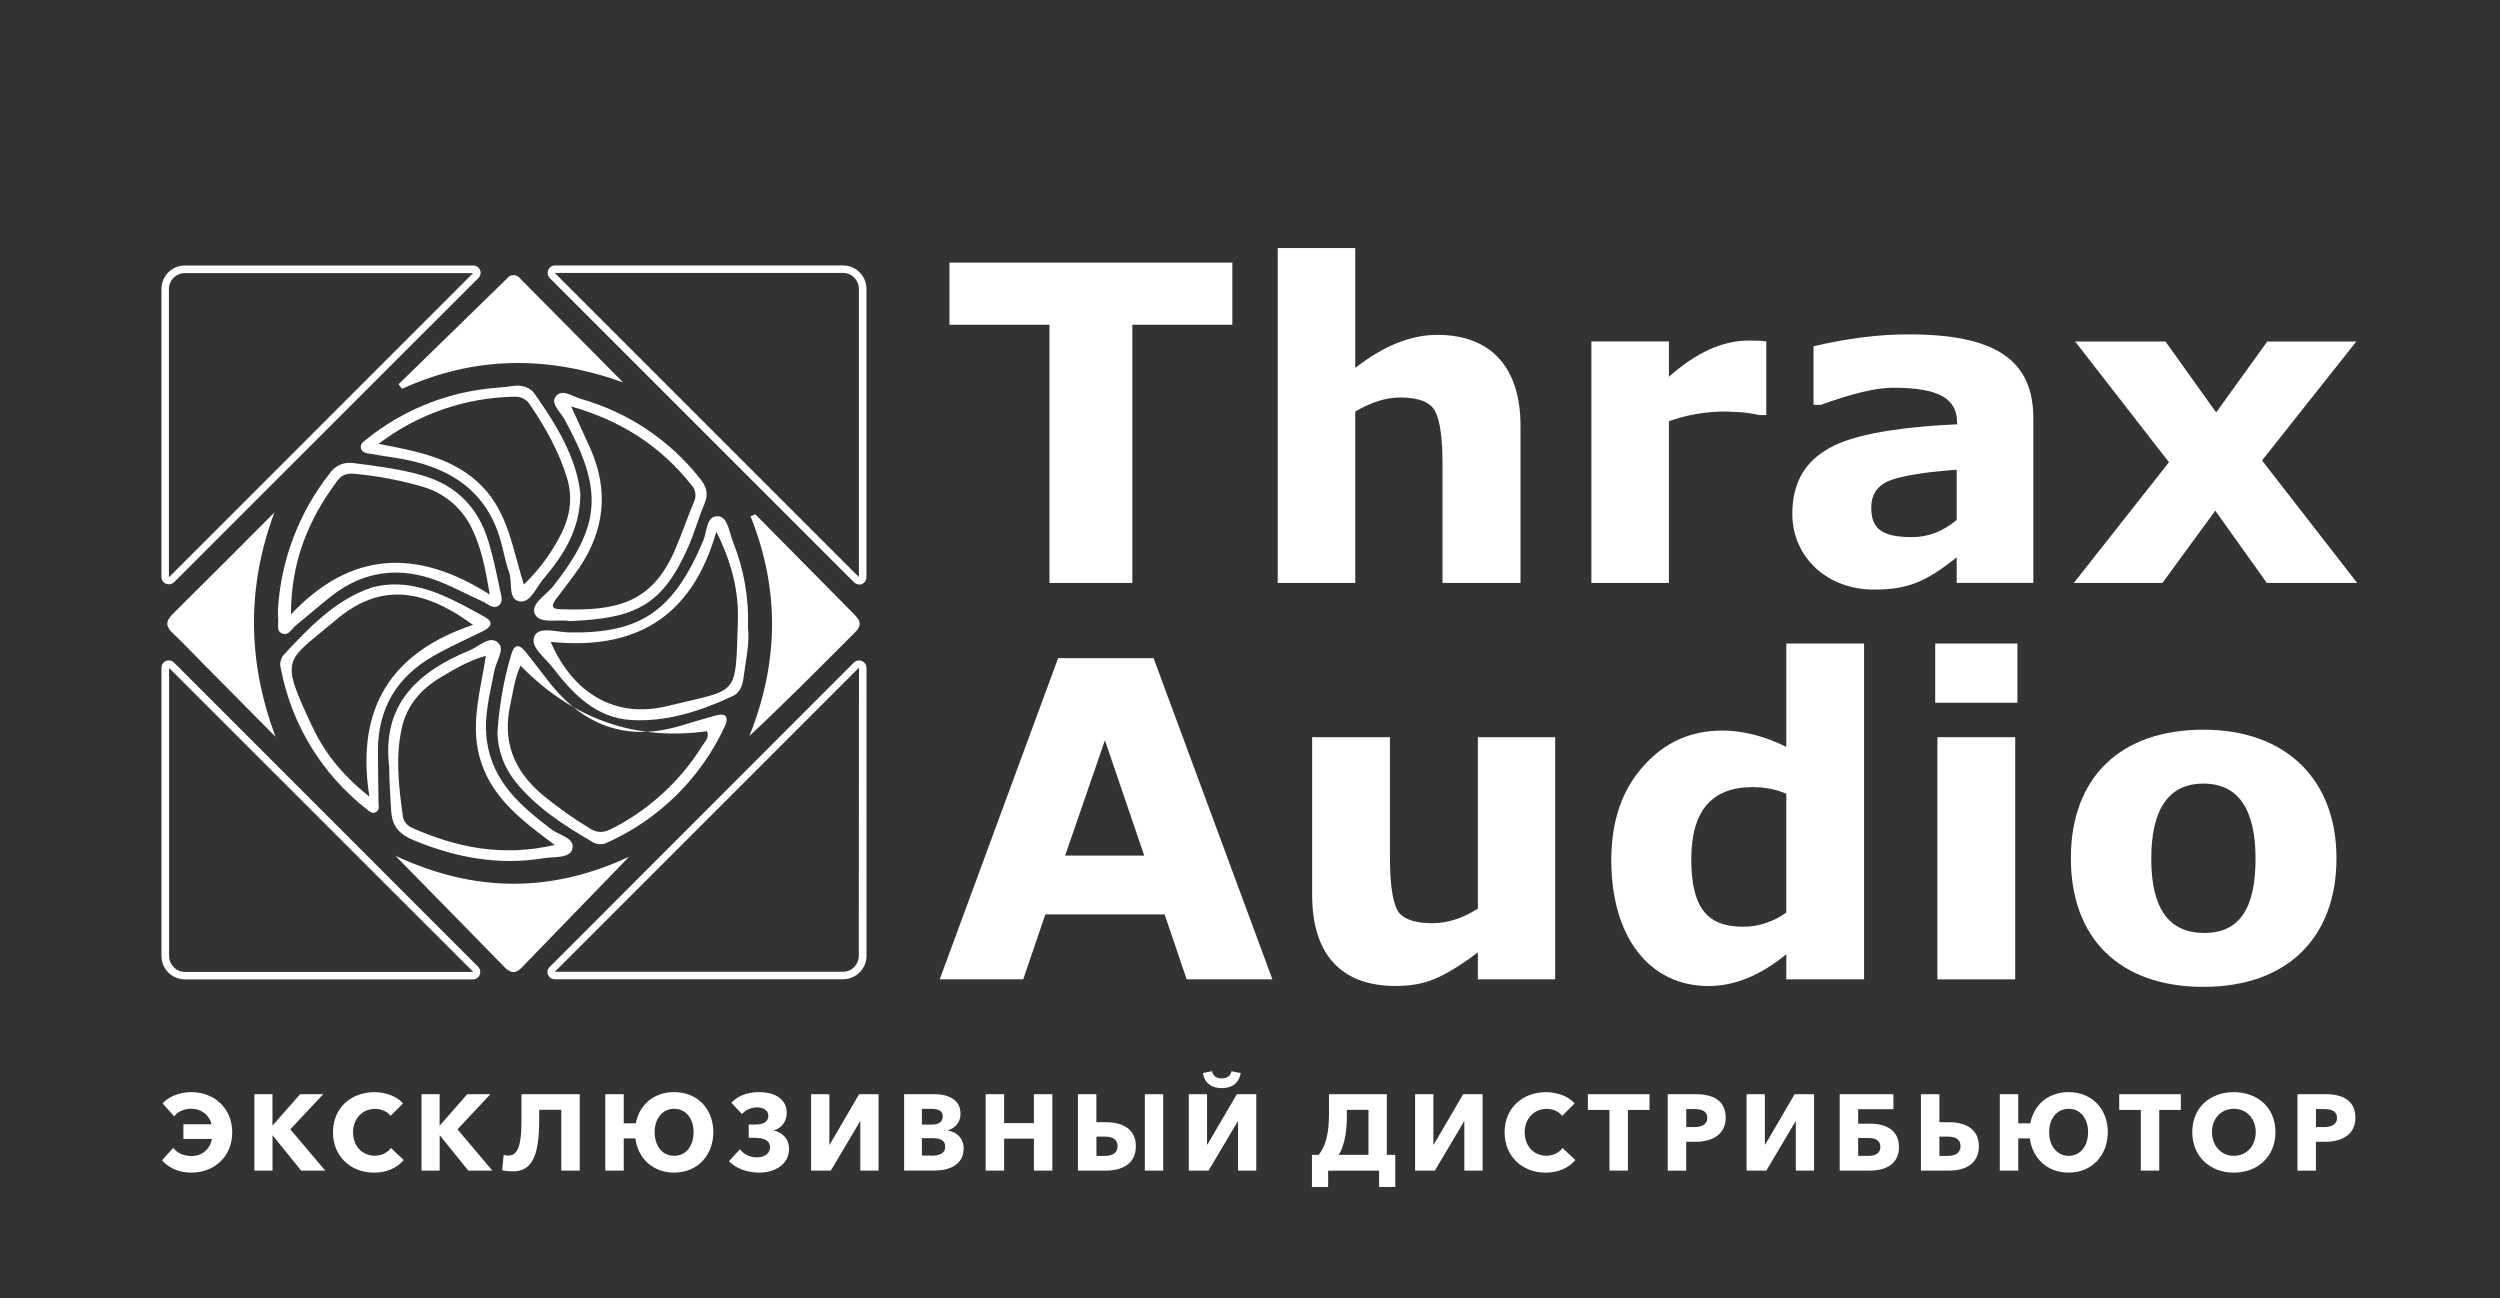
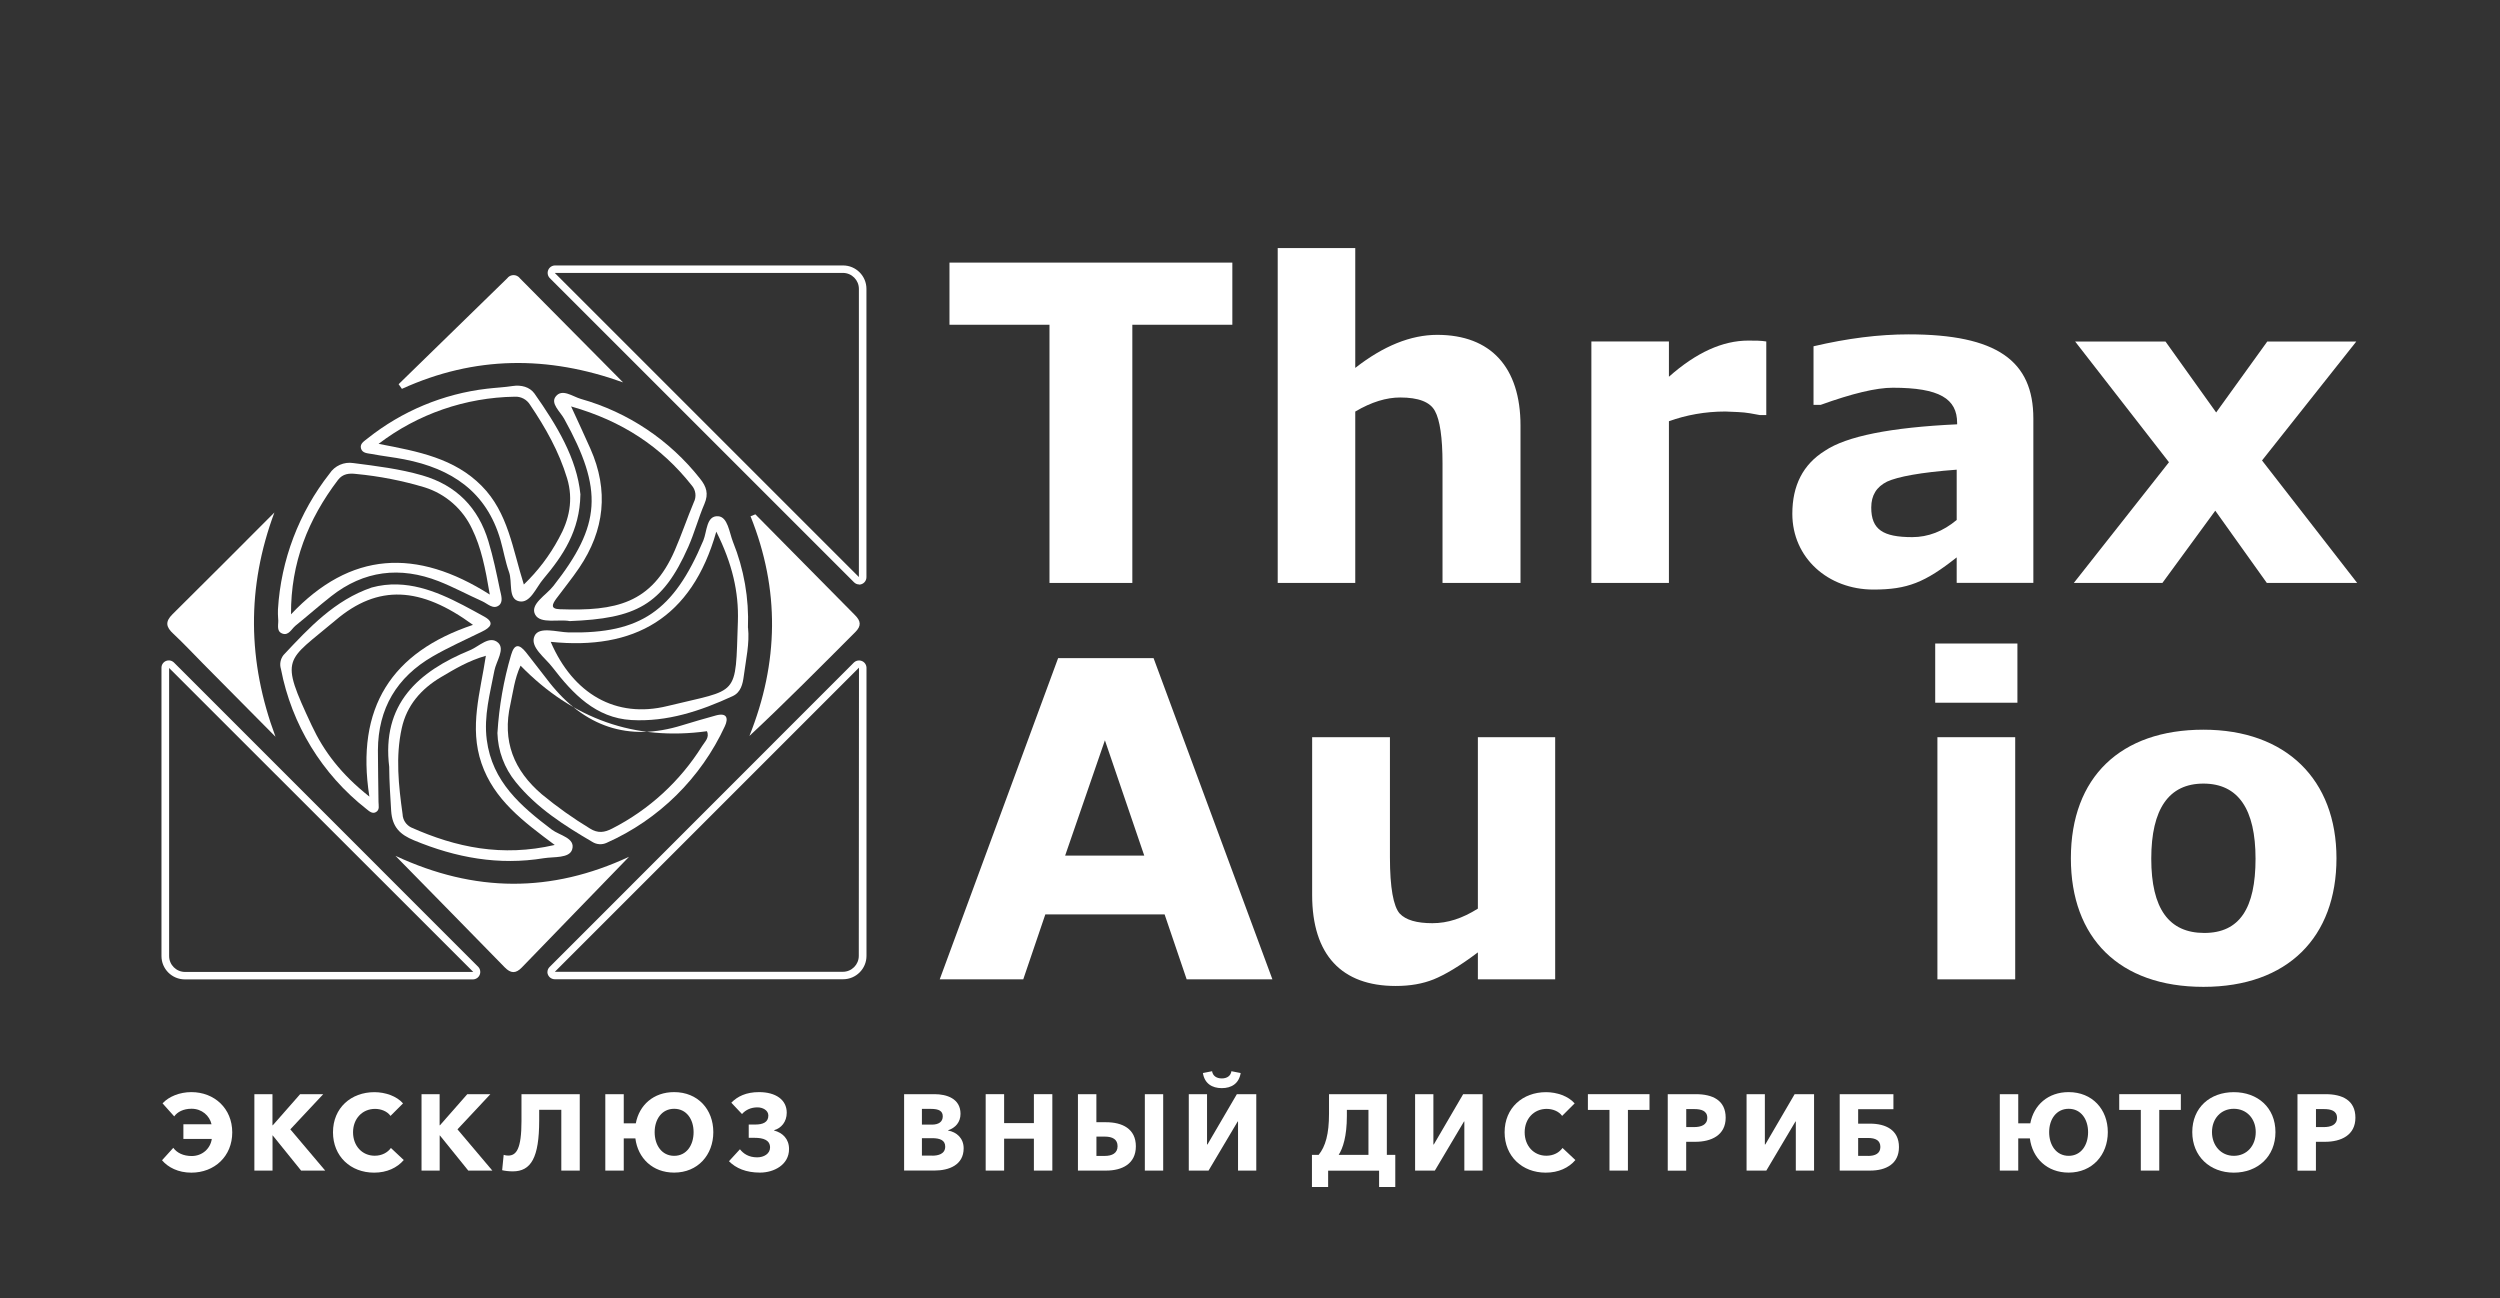
<svg xmlns="http://www.w3.org/2000/svg" id="Layer_2" data-name="Layer 2" viewBox="0 0 509.7 264.68">
  <rect x="0" y="0" width="509.7" height="264.68" fill="#333333" stroke="none" />
  <defs>
    <style>
      .cls-1 {
        fill: #fff;
        stroke-width: 0px;
      }
    </style>
  </defs>
  <g>
    <path class="cls-1" d="M259.42,199.67h-17.48l-4.5-13.24h-24.32l-4.5,13.24h-17.03l24.14-65.49h19.46l24.23,65.49ZM233.29,174.44l-8.02-23.51-8.11,23.51h16.13Z" />
    <path class="cls-1" d="M317.07,199.67h-15.76v-5.5c-3.69,2.79-6.76,4.59-9.01,5.5-2.25.9-4.77,1.35-7.75,1.35-10.99,0-17.03-6.31-17.03-18.56v-32.16h15.86v24.5c0,6.22.72,10,1.98,11.44,1.26,1.35,3.51,1.98,6.67,1.98s6.13-.99,9.28-2.97v-34.95h15.76v49.37Z" />
-     <path class="cls-1" d="M380.05,199.67h-15.86v-5.13c-5.22,4.32-10.54,6.49-15.86,6.49-12.07,0-19.82-10-19.82-25.68,0-7.93,2.16-14.23,6.49-19.1,4.41-4.96,9.73-7.3,16.13-7.3,4.14,0,8.56,1.08,13.06,3.33v-21.08h15.86v68.47ZM364.19,161.83c-2.07-.9-4.32-1.35-6.85-1.35-8.38,0-12.52,4.87-12.52,14.68s3.15,13.78,10.54,13.78c3.06,0,6.04-.9,8.83-2.88v-24.23Z" />
    <path class="cls-1" d="M411.31,143.27h-16.76v-12.07h16.76v12.07ZM410.86,199.67h-15.86v-49.37h15.86v49.37Z" />
    <path class="cls-1" d="M422.21,174.99c0-16.58,10.18-26.22,27.03-26.22s27.12,10.18,27.12,26.22-9.91,26.21-27.12,26.21-27.03-10-27.03-26.21ZM449.23,159.76c-7.03,0-10.63,5.14-10.63,15.32s3.6,15.13,10.81,15.13,10.45-5.04,10.45-15.13-3.51-15.32-10.63-15.32Z" />
  </g>
  <g>
    <path class="cls-1" d="M251.25,66.21h-20.39v52.64h-16.89v-52.64h-20.39v-12.67h57.67v12.67Z" />
    <path class="cls-1" d="M310,118.85h-15.9v-24.43c0-5.21-.54-8.8-1.53-10.6-.99-1.89-3.41-2.78-7.1-2.78-2.79,0-5.84.9-9.16,2.87v34.94h-15.81V50.58h15.81v24.43c5.75-4.49,11.32-6.74,16.71-6.74,10.96,0,16.98,6.65,16.98,18.5v32.07Z" />
    <path class="cls-1" d="M360.12,84.62h-1.35l-1.98-.36c-1.53-.27-3.23-.27-5.03-.36-4.13,0-8,.72-11.5,1.98v32.97h-15.81v-49.23h15.81v7.19c5.57-4.94,10.96-7.37,16.17-7.37,1.44,0,2.61,0,3.68.18v15Z" />
    <path class="cls-1" d="M398.93,113.64c-6.47,5.12-10.06,6.56-16.98,6.56-9.25,0-16.53-6.47-16.53-15.45,0-5.75,2.16-10.06,6.65-12.85,4.4-2.96,13.38-4.76,26.95-5.39v-.27c0-4.94-3.59-7.19-13.11-7.19-3.41,0-8.26,1.17-14.73,3.5h-1.44v-11.95c6.92-1.62,13.29-2.43,19.4-2.43,17.97,0,25.42,5.39,25.42,17.16v33.51h-15.63v-5.21ZM398.93,95.76c-7.37.54-12.04,1.44-14.19,2.43-2.16,1.08-3.23,2.78-3.23,5.3,0,4.49,2.42,6.02,8.35,6.02,3.23,0,6.29-1.17,9.07-3.5v-10.24Z" />
    <path class="cls-1" d="M480.58,118.85h-18.42l-10.51-14.73-10.78,14.73h-18.06l19.4-24.61-19.13-24.61h18.42l10.33,14.46,10.42-14.46h18.15l-19.22,24.25,19.4,24.97Z" />
  </g>
  <path class="cls-1" d="M128.25,174.68c-7.56,7.83-14.75,15.19-21.87,22.58-1.24,1.29-2.27,1.2-3.48-.04-7.17-7.35-14.37-14.67-22.27-22.73,16.17,7.53,31.75,7.58,47.62.19Z" />
  <path class="cls-1" d="M127.03,77.96c-15.35-5.51-30.25-5.43-45.09,1.32l-.67-.95,22.14-21.59c.53-.72,1.55-.86,2.26-.33.12.09.24.2.33.33l21.03,21.22Z" />
  <path class="cls-1" d="M55.95,104.47c-5.68,15.26-5.51,30.35.22,45.74l-14.72-14.86c-2.03-2.05-4-4.17-6.1-6.13-1.51-1.38-1.73-2.46-.16-4.01,6.96-6.87,13.85-13.82,20.77-20.74Z" />
  <path class="cls-1" d="M154,104.86c6.77,6.86,13.54,13.71,20.31,20.55,1.23,1.23,1.32,2.21.06,3.47-7.08,7.08-14.11,14.2-21.58,21.17,5.98-14.94,6.24-29.83.23-44.79l.98-.4Z" />
  <path class="cls-1" d="M81.07,119.16c6.27.19,11.95,3.42,17.65,6.55,2.27,1.25,1.21,2.27-.46,3.07-3.37,1.66-6.81,3.18-10.04,5.05-7.31,4.23-11.13,10.59-11.17,19.12,0,3.51.09,7.02.12,10.53,0,.76.28,1.57-.47,2.06s-1.43-.15-1.98-.59c-9.07-7.1-15.27-17.24-17.44-28.55-.31-.98-.11-2.04.52-2.85,5.23-5.58,10.44-11.19,17.99-13.77,1.72-.47,3.5-.68,5.28-.62ZM75.31,162.42c-2.86-18.24,4.61-29.49,21.12-35.02-10.67-7.82-19.35-8.32-28.03-.93-10.16,8.58-11.47,7.29-4.85,21.43,2.47,5.29,5.98,9.94,11.77,14.52Z" />
  <path class="cls-1" d="M56.67,124.24c.61-10.08,4.28-19.74,10.52-27.68,1.05-1.61,2.95-2.45,4.85-2.15,4.73.61,9.45,1.18,14.05,2.51,6.96,2.01,11.43,6.58,13.49,13.45.98,3.23,1.66,6.55,2.34,9.83.22,1.06.76,2.49-.2,3.23-1.19.9-2.32-.37-3.41-.85-2.97-1.33-5.85-2.89-8.87-4.08-7.86-3.07-15.25-2.19-21.93,3.07-2.47,1.94-4.82,4.02-7.26,5.99-.82.67-1.41,2.12-2.72,1.6s-.66-1.97-.82-3.02c-.05-.63-.06-1.26-.04-1.89ZM59.33,125.25c12.14-12.86,25.56-13.55,40.53-4.03-.92-5.44-1.75-9.57-3.62-13.4-1.89-4.04-5.39-7.11-9.64-8.45-4.56-1.37-9.25-2.29-13.99-2.74-1.41-.17-2.72-.07-3.71,1.23-6.06,7.99-9.63,16.86-9.57,27.39Z" />
  <path class="cls-1" d="M101.42,149.41c.33-5.38,1.26-10.71,2.78-15.88.69-2.38,1.69-2.19,3.02-.56,1.64,2.06,3.21,4.17,4.85,6.24,7.07,8.91,15.96,12.1,27,8.66,2.27-.71,4.54-1.34,6.84-1.99s2.63.55,1.88,2.17c-4.89,10.59-13.46,19.05-24.12,23.79-.93.43-2.03.36-2.9-.19-5.75-3.37-11.34-6.92-15.62-12.2-2.32-2.84-3.64-6.37-3.74-10.04ZM106.13,135.72c-1.23,2.68-1.51,5.29-2.06,7.82-1.72,7.56.67,13.52,6.42,18.42,3.09,2.55,6.36,4.88,9.79,6.96,1.63,1.02,2.96.82,4.54,0,7.52-3.84,13.86-9.66,18.33-16.82.54-.88,1.56-1.72.98-3.02q-22.01,3.01-37.99-13.36h0Z" />
  <path class="cls-1" d="M118.33,100.84c-.12,7.4-3.57,12.47-7.56,17.21-1.51,1.76-2.66,5.04-4.95,4.54s-1.3-3.9-2.04-5.96-1.12-4.36-1.74-6.53c-2.85-9.85-9.97-14.56-19.57-16.44-2.21-.44-4.46-.67-6.68-1.1-.81-.15-1.91-.13-2.19-1.13s.7-1.51,1.35-2.05c7.01-5.58,15.43-9.09,24.33-10.13,1.75-.21,3.51-.28,5.25-.55s3.46.2,4.42,1.51c4.58,6.51,8.66,13.23,9.39,20.61ZM77.17,90.49c8.24,1.57,15.47,2.96,21.02,8.56,5.43,5.47,6.32,12.92,8.61,20.12,2.85-2.73,5.25-5.9,7.12-9.38,2.15-3.84,3.02-7.87,1.7-12.27-1.65-5.46-4.4-10.32-7.56-15-.66-1.08-1.86-1.71-3.12-1.64-10.04.16-19.77,3.52-27.75,9.61Z" />
  <path class="cls-1" d="M152.51,128c.34,3.14-.43,6.47-.87,9.83-.21,1.59-.57,3.32-2.27,4.1-6.55,3.02-13.36,5.29-20.64,4.87-7.27-.42-11.95-5.36-16.07-10.72-1.51-2.01-4.73-4.18-3.67-6.44.93-1.98,4.54-.76,6.99-.7,14.62.27,21.36-4.35,27.41-18.74.76-1.81.59-5.11,3.02-4.95,1.97.13,2.27,3.29,3.02,5.21,2.25,5.56,3.29,11.54,3.06,17.54ZM112.28,130.86c4.54,10.59,13.27,15.7,23.83,13.08,14.72-3.61,13.79-1.6,14.33-17.22.2-6-1.13-11.79-4.4-18.33-5.01,17.73-16.79,24.21-33.76,22.47Z" />
  <path class="cls-1" d="M116.16,126.63c-2.19-.45-5.94.64-7.03-1.29-1.2-2.14,2.27-4.01,3.7-5.88,9.72-12.39,10.23-19.57,2.19-34.08-.8-1.45-2.84-3.13-1.72-4.54,1.3-1.69,3.44,0,5.12.49,9.62,2.71,18.12,8.4,24.3,16.25,1.32,1.63,1.78,3.1.91,5.13-1.23,2.87-2.04,5.92-3.3,8.78-5.29,11.99-10.76,14.61-24.18,15.14ZM116.44,82.87c1.51,3.27,2.74,5.94,3.93,8.61,3.78,8.51,2.89,16.64-2.27,24.27-1.47,2.19-3.15,4.22-4.71,6.34-.76,1.07-1.29,2.06.76,2.12,11.34.4,18.69-1.09,23.44-12.04,1.39-3.21,2.51-6.53,3.86-9.76.59-1.14.41-2.52-.44-3.47-6.23-7.87-14.16-13.11-24.58-16.08Z" />
  <path class="cls-1" d="M79.36,156.42c-1.6-12.89,5.9-19.51,16.49-23.87,1.84-.76,3.95-3.09,5.71-1.51,1.43,1.32-.39,3.78-.76,5.66-.88,4.67-2.19,9.26-1.56,14.12,1.1,8.56,6.95,13.54,13.26,18.32,1.57,1.19,4.87,1.7,4.15,4.05-.57,1.84-3.71,1.45-5.77,1.78-9.19,1.51-17.94-.1-26.47-3.64-2.84-1.17-4.43-2.67-4.66-5.99-.17-2.96-.39-5.97-.4-8.91ZM99.08,133.69c-3.59,1.03-6.37,2.71-9.16,4.36-4.06,2.4-6.99,5.76-8.01,10.41-1.29,5.83-.64,11.71.17,17.54.04,1.16.72,2.19,1.75,2.7,9.14,4.08,18.54,6.05,29.27,3.57-6.47-4.82-12.39-9.24-14.93-16.64-2.54-7.4-.23-14.5.89-21.95Z" />
  <path class="cls-1" d="M175.17,119.16c-.39,0-.77-.16-1.05-.44l-62.07-62.06c-.56-.62-.52-1.57.09-2.14.26-.24.6-.38.96-.4h58.78c2.63,0,4.77,2.14,4.77,4.77v58.79c0,.84-.68,1.51-1.51,1.51l.03-.04ZM113.1,55.64l62.01,62.01v-58.75c0-1.79-1.44-3.24-3.23-3.26h-58.78Z" />
  <path class="cls-1" d="M111.61,198.19c0-.39.16-.77.44-1.04l62.07-62.1c.62-.56,1.57-.52,2.14.09.24.26.38.6.4.96v58.79c0,2.63-2.14,4.76-4.77,4.76h-58.78c-.84,0-1.51-.68-1.51-1.51l.02.05ZM175.13,136.12l-62.01,62.01h58.71c1.8,0,3.26-1.45,3.26-3.25l.04-58.76Z" />
  <path class="cls-1" d="M34.41,134.64c.39,0,.77.16,1.05.43l62.07,62.08c.56.62.51,1.58-.11,2.14-.26.23-.59.37-.94.39h-58.79c-2.63,0-4.77-2.13-4.77-4.76v-58.79c0-.6.36-1.13.91-1.37.18-.08.38-.12.57-.11ZM96.49,198.16l-62.01-61.97v58.72c0,1.8,1.46,3.25,3.26,3.25h58.75Z" />
-   <path class="cls-1" d="M97.97,55.64c0,.39-.16.77-.44,1.05l-62.07,62.04c-.62.56-1.57.52-2.14-.09-.24-.26-.38-.6-.4-.95v-58.79c0-2.63,2.14-4.77,4.77-4.77h58.79c.84,0,1.51.68,1.51,1.51h-.03ZM34.44,117.69l62.01-62.01h-58.75c-1.79,0-3.24,1.44-3.26,3.22v58.79Z" />
  <g>
    <path class="cls-1" d="M33.04,236.55l2.29-2.53c.75,1.03,2.05,1.67,3.76,1.67,2.16,0,3.81-1.52,4.09-3.48h-5.79v-2.99h5.74c-.4-1.76-1.98-3.17-4.07-3.17-1.69,0-2.9.66-3.54,1.56l-2.38-2.66c1.3-1.41,3.52-2.29,5.87-2.29,4.69,0,8.34,3.32,8.34,8.21s-3.63,8.21-8.34,8.21c-2.68,0-4.75-1.08-5.98-2.53Z" />
    <path class="cls-1" d="M51.85,223.08h3.7v6.34h.07l5.57-6.34h4.71l-6.71,7.17,7.11,8.41h-4.91l-5.79-7.17h-.04v7.17h-3.7v-15.58Z" />
    <path class="cls-1" d="M67.89,230.85c0-4.99,3.7-8.18,8.45-8.18,2.18,0,4.53.79,5.83,2.29l-2.55,2.55c-.7-.97-1.96-1.43-3.15-1.43-2.62,0-4.49,2.02-4.49,4.77s1.83,4.78,4.42,4.78c1.47,0,2.64-.66,3.3-1.58l2.62,2.46c-1.36,1.58-3.43,2.57-6.05,2.57-4.8,0-8.38-3.34-8.38-8.23Z" />
    <path class="cls-1" d="M85.93,223.08h3.7v6.34h.07l5.57-6.34h4.71l-6.71,7.17,7.11,8.41h-4.91l-5.79-7.17h-.04v7.17h-3.7v-15.58Z" />
    <path class="cls-1" d="M102.38,238.57l.31-3.12c.31.11.62.15.92.15,1.67,0,2.71-1.36,2.71-7.02v-5.5h11.88v15.58h-3.76v-12.39h-4.51v2.16c0,7.59-1.65,10.39-5.39,10.39-.73,0-1.72-.11-2.16-.24Z" />
    <path class="cls-1" d="M129.55,232.1h-2.38v6.56h-3.76v-15.58h3.76v5.94h2.46c.7-3.72,3.61-6.36,7.81-6.36,4.84,0,7.99,3.52,7.99,8.16s-3.15,8.25-7.99,8.25c-4.4,0-7.39-2.95-7.9-6.97ZM141.41,230.83c0-2.64-1.45-4.77-3.96-4.77s-3.98,2.13-3.98,4.77,1.45,4.82,3.98,4.82,3.96-2.18,3.96-4.82Z" />
    <path class="cls-1" d="M148.62,236.75l2.24-2.44c.7.9,1.78,1.65,3.52,1.65,1.36,0,2.62-.73,2.62-2.02,0-1.52-1.43-1.96-3.1-1.96h-1.25v-2.71h1.34c1.54,0,2.66-.46,2.66-1.83,0-1.1-1.17-1.67-2.22-1.67-1.28,0-2.38.48-3.15,1.36l-2.18-2.31c1.25-1.28,3.01-2.16,5.65-2.16,3.41,0,5.65,1.56,5.65,4.2,0,1.87-1.14,3.17-2.57,3.56v.07c1.72.46,3.04,1.69,3.04,3.78,0,3.21-3.08,4.8-5.92,4.8s-4.91-.88-6.34-2.33Z" />
-     <path class="cls-1" d="M165.37,223.08h3.72v10.25h.09l5.98-10.25h3.96v15.58h-3.72v-10.01h-.07l-5.94,10.01h-4.03v-15.58Z" />
    <path class="cls-1" d="M184.33,223.08h6.2c2.42,0,5.3.86,5.3,4,0,1.72-1.03,2.86-2.55,3.37v.04c1.78.31,3.19,1.58,3.19,3.63,0,3.39-2.97,4.53-5.94,4.53h-6.2v-15.58ZM189.99,229.29c1.41,0,2.22-.59,2.22-1.69s-.81-1.52-2.4-1.52h-1.85v3.21h2.02ZM190.07,235.62c1.19,0,2.64-.33,2.64-1.85,0-1.3-1.06-1.72-2.66-1.72h-2.09v3.56h2.11Z" />
    <path class="cls-1" d="M200.96,223.08h3.76v5.9h6.07v-5.9h3.76v15.58h-3.76v-6.51h-6.07v6.51h-3.76v-15.58Z" />
    <path class="cls-1" d="M219.77,223.08h3.76v5.72h1.98c3.28,0,6.07,1.32,6.07,4.91s-2.82,4.95-6.05,4.95h-5.76v-15.58ZM225.23,235.67c1.52,0,2.62-.57,2.62-1.98s-1.03-1.96-2.62-1.96h-1.69v3.94h1.69ZM233.41,223.08h3.74v15.58h-3.74v-15.58Z" />
    <path class="cls-1" d="M242.37,223.08h3.72v10.25h.09l5.99-10.25h3.96v15.58h-3.72v-10.01h-.07l-5.94,10.01h-4.03v-15.58ZM245.25,218.77l1.87-.37c.13.92.88,1.47,1.98,1.47s1.83-.55,1.96-1.47l1.89.37c-.35,2.13-1.85,3.08-3.85,3.08s-3.52-.95-3.85-3.08Z" />
    <path class="cls-1" d="M267.49,235.45h1.36c1.39-1.72,2.11-4.22,2.11-8.4v-3.96h11.79v12.37h1.72v6.54h-3.3v-3.32h-10.39v3.32h-3.3v-6.54ZM279,235.45v-9.17h-4.4v1.25c0,4.14-.81,6.58-1.67,7.92h6.07Z" />
    <path class="cls-1" d="M288.52,223.08h3.72v10.25h.09l5.98-10.25h3.96v15.58h-3.72v-10.01h-.07l-5.94,10.01h-4.03v-15.58Z" />
    <path class="cls-1" d="M306.76,230.85c0-4.99,3.7-8.18,8.45-8.18,2.18,0,4.53.79,5.83,2.29l-2.55,2.55c-.7-.97-1.96-1.43-3.15-1.43-2.62,0-4.49,2.02-4.49,4.77s1.83,4.78,4.42,4.78c1.47,0,2.64-.66,3.3-1.58l2.62,2.46c-1.36,1.58-3.43,2.57-6.05,2.57-4.8,0-8.38-3.34-8.38-8.23Z" />
    <path class="cls-1" d="M328.14,226.29h-4.4v-3.21h12.56v3.21h-4.4v12.37h-3.76v-12.37Z" />
    <path class="cls-1" d="M340.02,223.08h5.72c3.41,0,6.09,1.23,6.09,4.8s-2.93,4.91-6.18,4.91h-1.87v5.88h-3.76v-15.58ZM345.37,229.79c1.41,0,2.71-.42,2.71-1.89s-1.3-1.78-2.64-1.78h-1.65v3.67h1.58Z" />
    <path class="cls-1" d="M356.1,223.08h3.72v10.25h.09l5.98-10.25h3.96v15.58h-3.72v-10.01h-.07l-5.94,10.01h-4.03v-15.58Z" />
    <path class="cls-1" d="M375.07,223.08h10.96v3.06h-7.19v2.95h2.42c3.19,0,5.9,1.28,5.9,4.77s-2.71,4.8-5.87,4.8h-6.21v-15.58ZM380.86,235.67c1.47,0,2.51-.51,2.51-1.83s-.97-1.83-2.51-1.83h-2.02v3.65h2.02Z" />
-     <path class="cls-1" d="M391.64,223.08h3.76v5.72h1.98c3.28,0,6.07,1.32,6.07,4.91s-2.82,4.95-6.05,4.95h-5.76v-15.58ZM397.09,235.67c1.52,0,2.62-.57,2.62-1.98s-1.03-1.96-2.62-1.96h-1.69v3.94h1.69Z" />
    <path class="cls-1" d="M413.86,232.1h-2.38v6.56h-3.76v-15.58h3.76v5.94h2.46c.7-3.72,3.61-6.36,7.81-6.36,4.84,0,7.99,3.52,7.99,8.16s-3.15,8.25-7.99,8.25c-4.4,0-7.39-2.95-7.9-6.97ZM425.72,230.83c0-2.64-1.45-4.77-3.96-4.77s-3.98,2.13-3.98,4.77,1.45,4.82,3.98,4.82,3.96-2.18,3.96-4.82Z" />
    <path class="cls-1" d="M436.47,226.29h-4.4v-3.21h12.56v3.21h-4.4v12.37h-3.76v-12.37Z" />
    <path class="cls-1" d="M446.96,230.81c0-4.99,3.61-8.14,8.47-8.14s8.49,3.15,8.49,8.14-3.61,8.27-8.49,8.27-8.47-3.34-8.47-8.27ZM459.9,230.81c0-2.73-1.83-4.75-4.47-4.75s-4.45,2.02-4.45,4.75,1.83,4.84,4.45,4.84,4.47-2.02,4.47-4.84Z" />
    <path class="cls-1" d="M468.41,223.08h5.72c3.41,0,6.09,1.23,6.09,4.8s-2.93,4.91-6.18,4.91h-1.87v5.88h-3.76v-15.58ZM473.76,229.79c1.41,0,2.71-.42,2.71-1.89s-1.3-1.78-2.64-1.78h-1.65v3.67h1.58Z" />
  </g>
</svg>